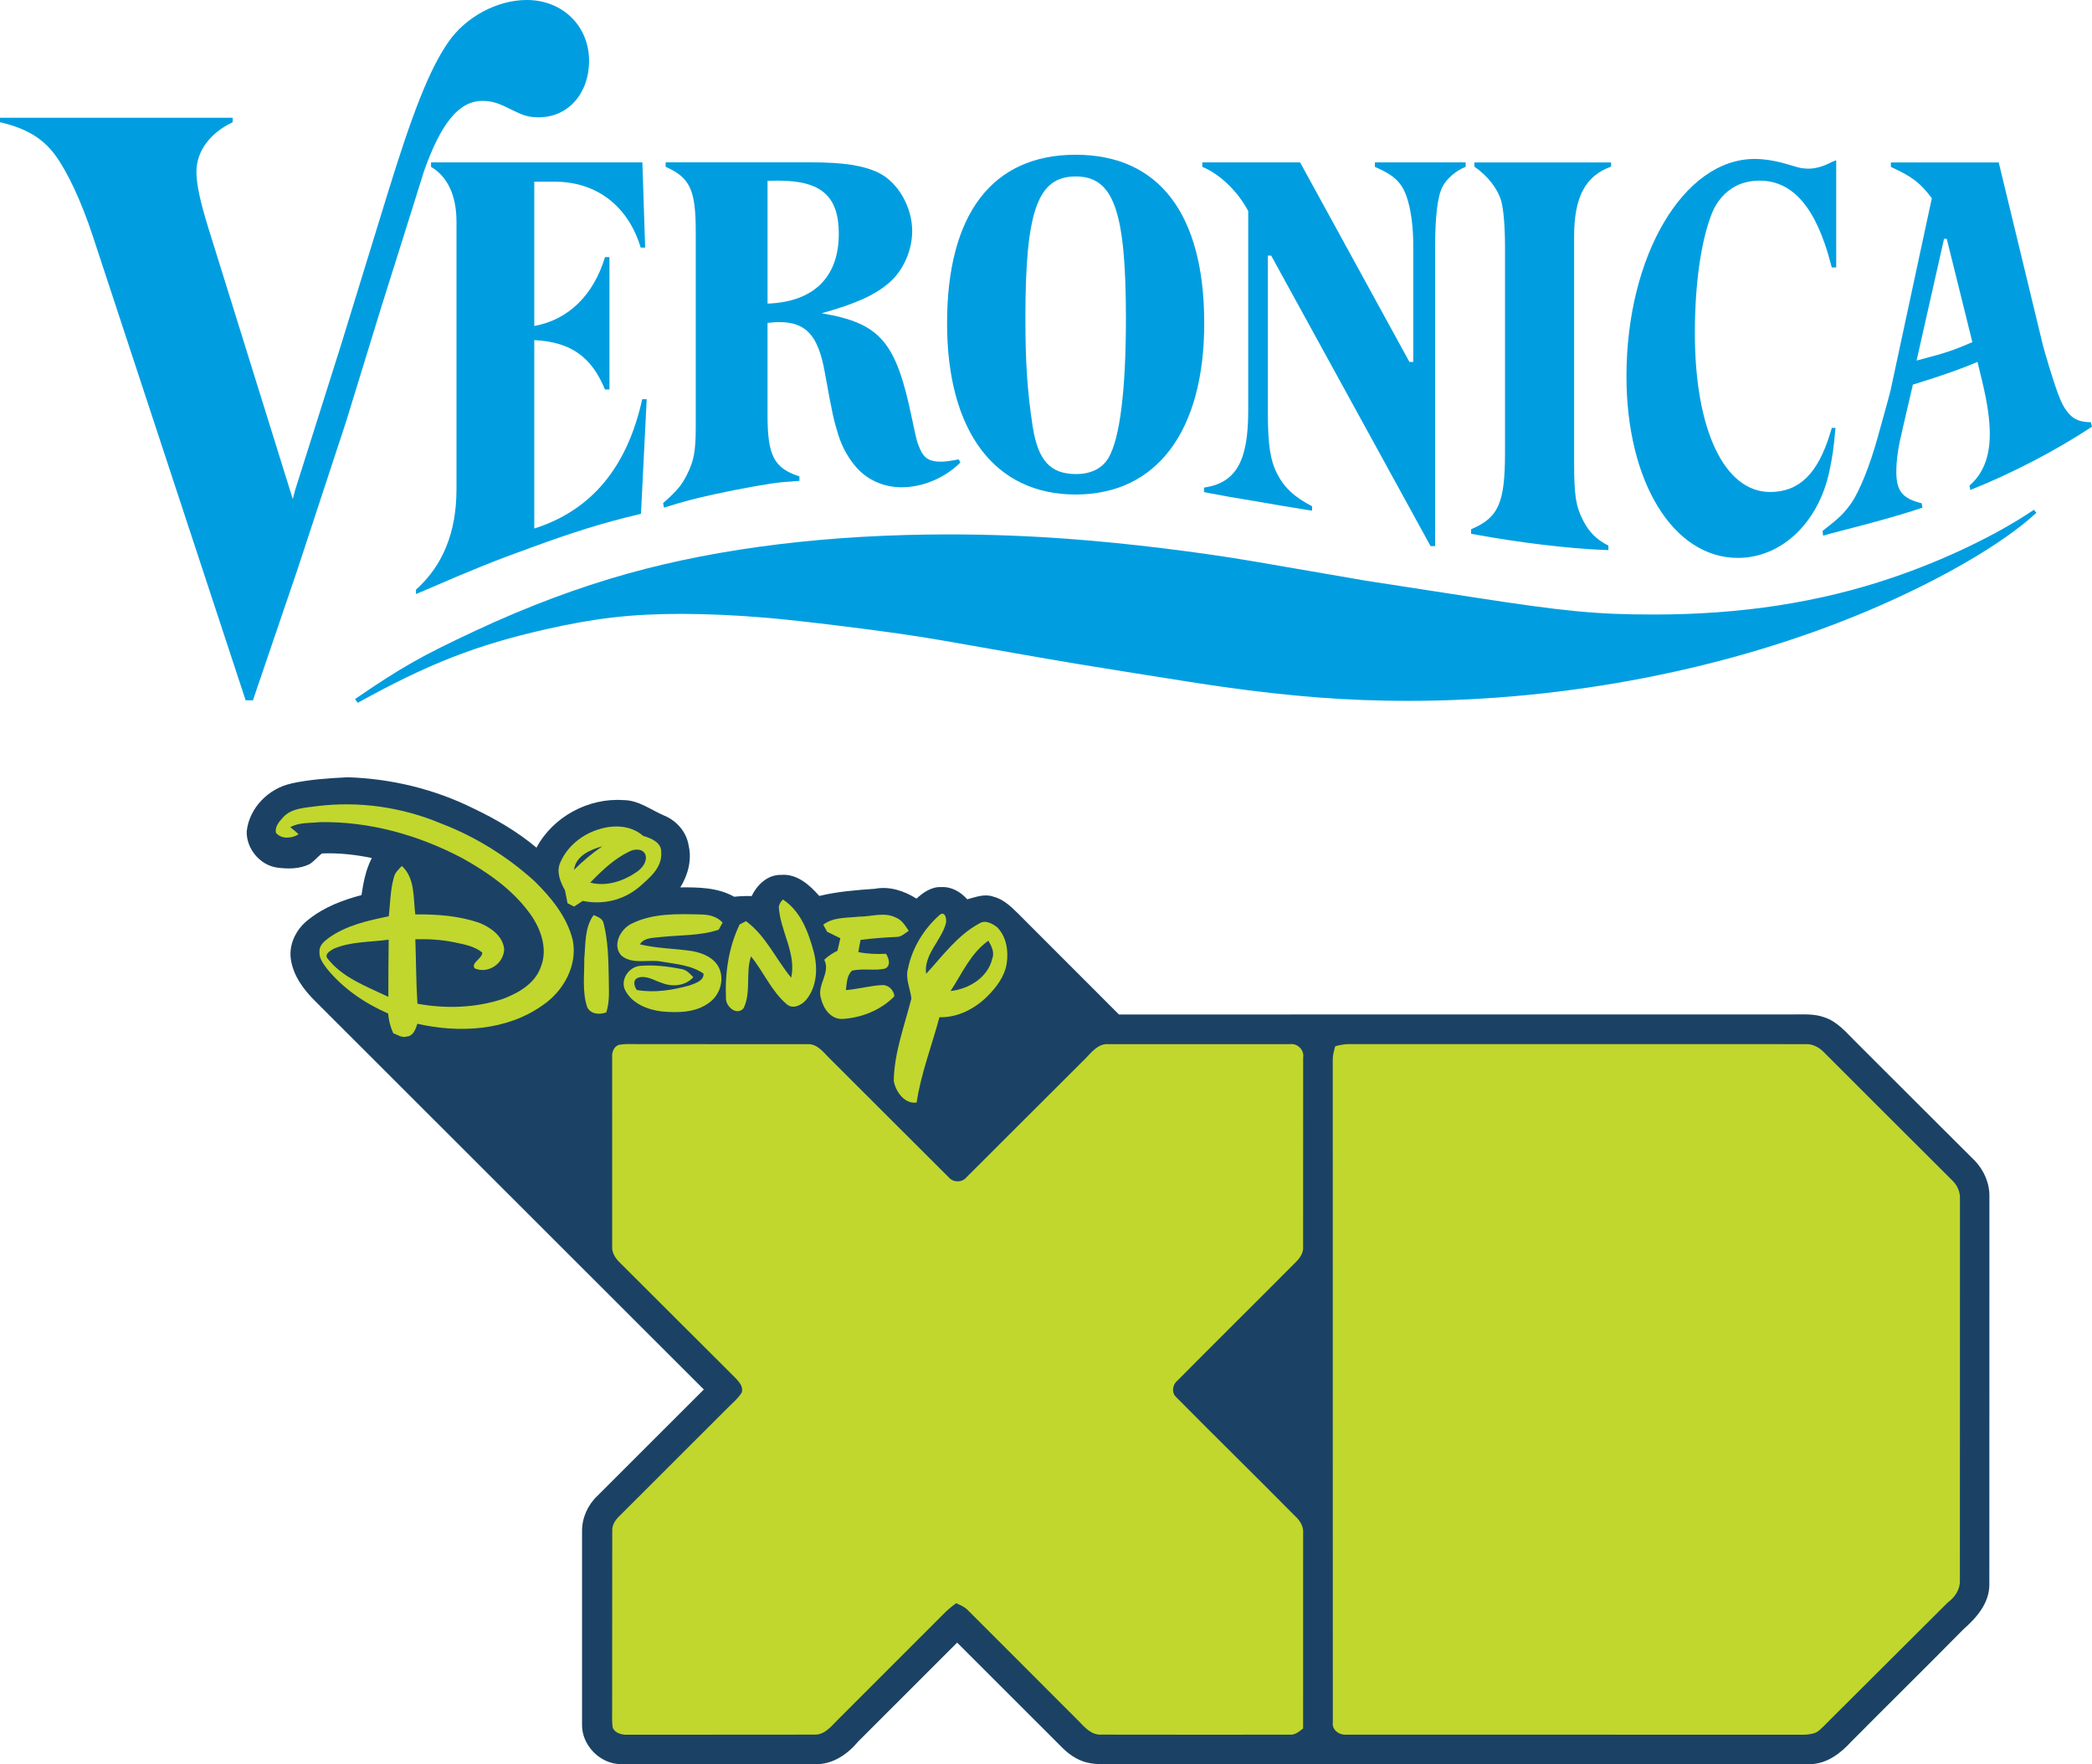
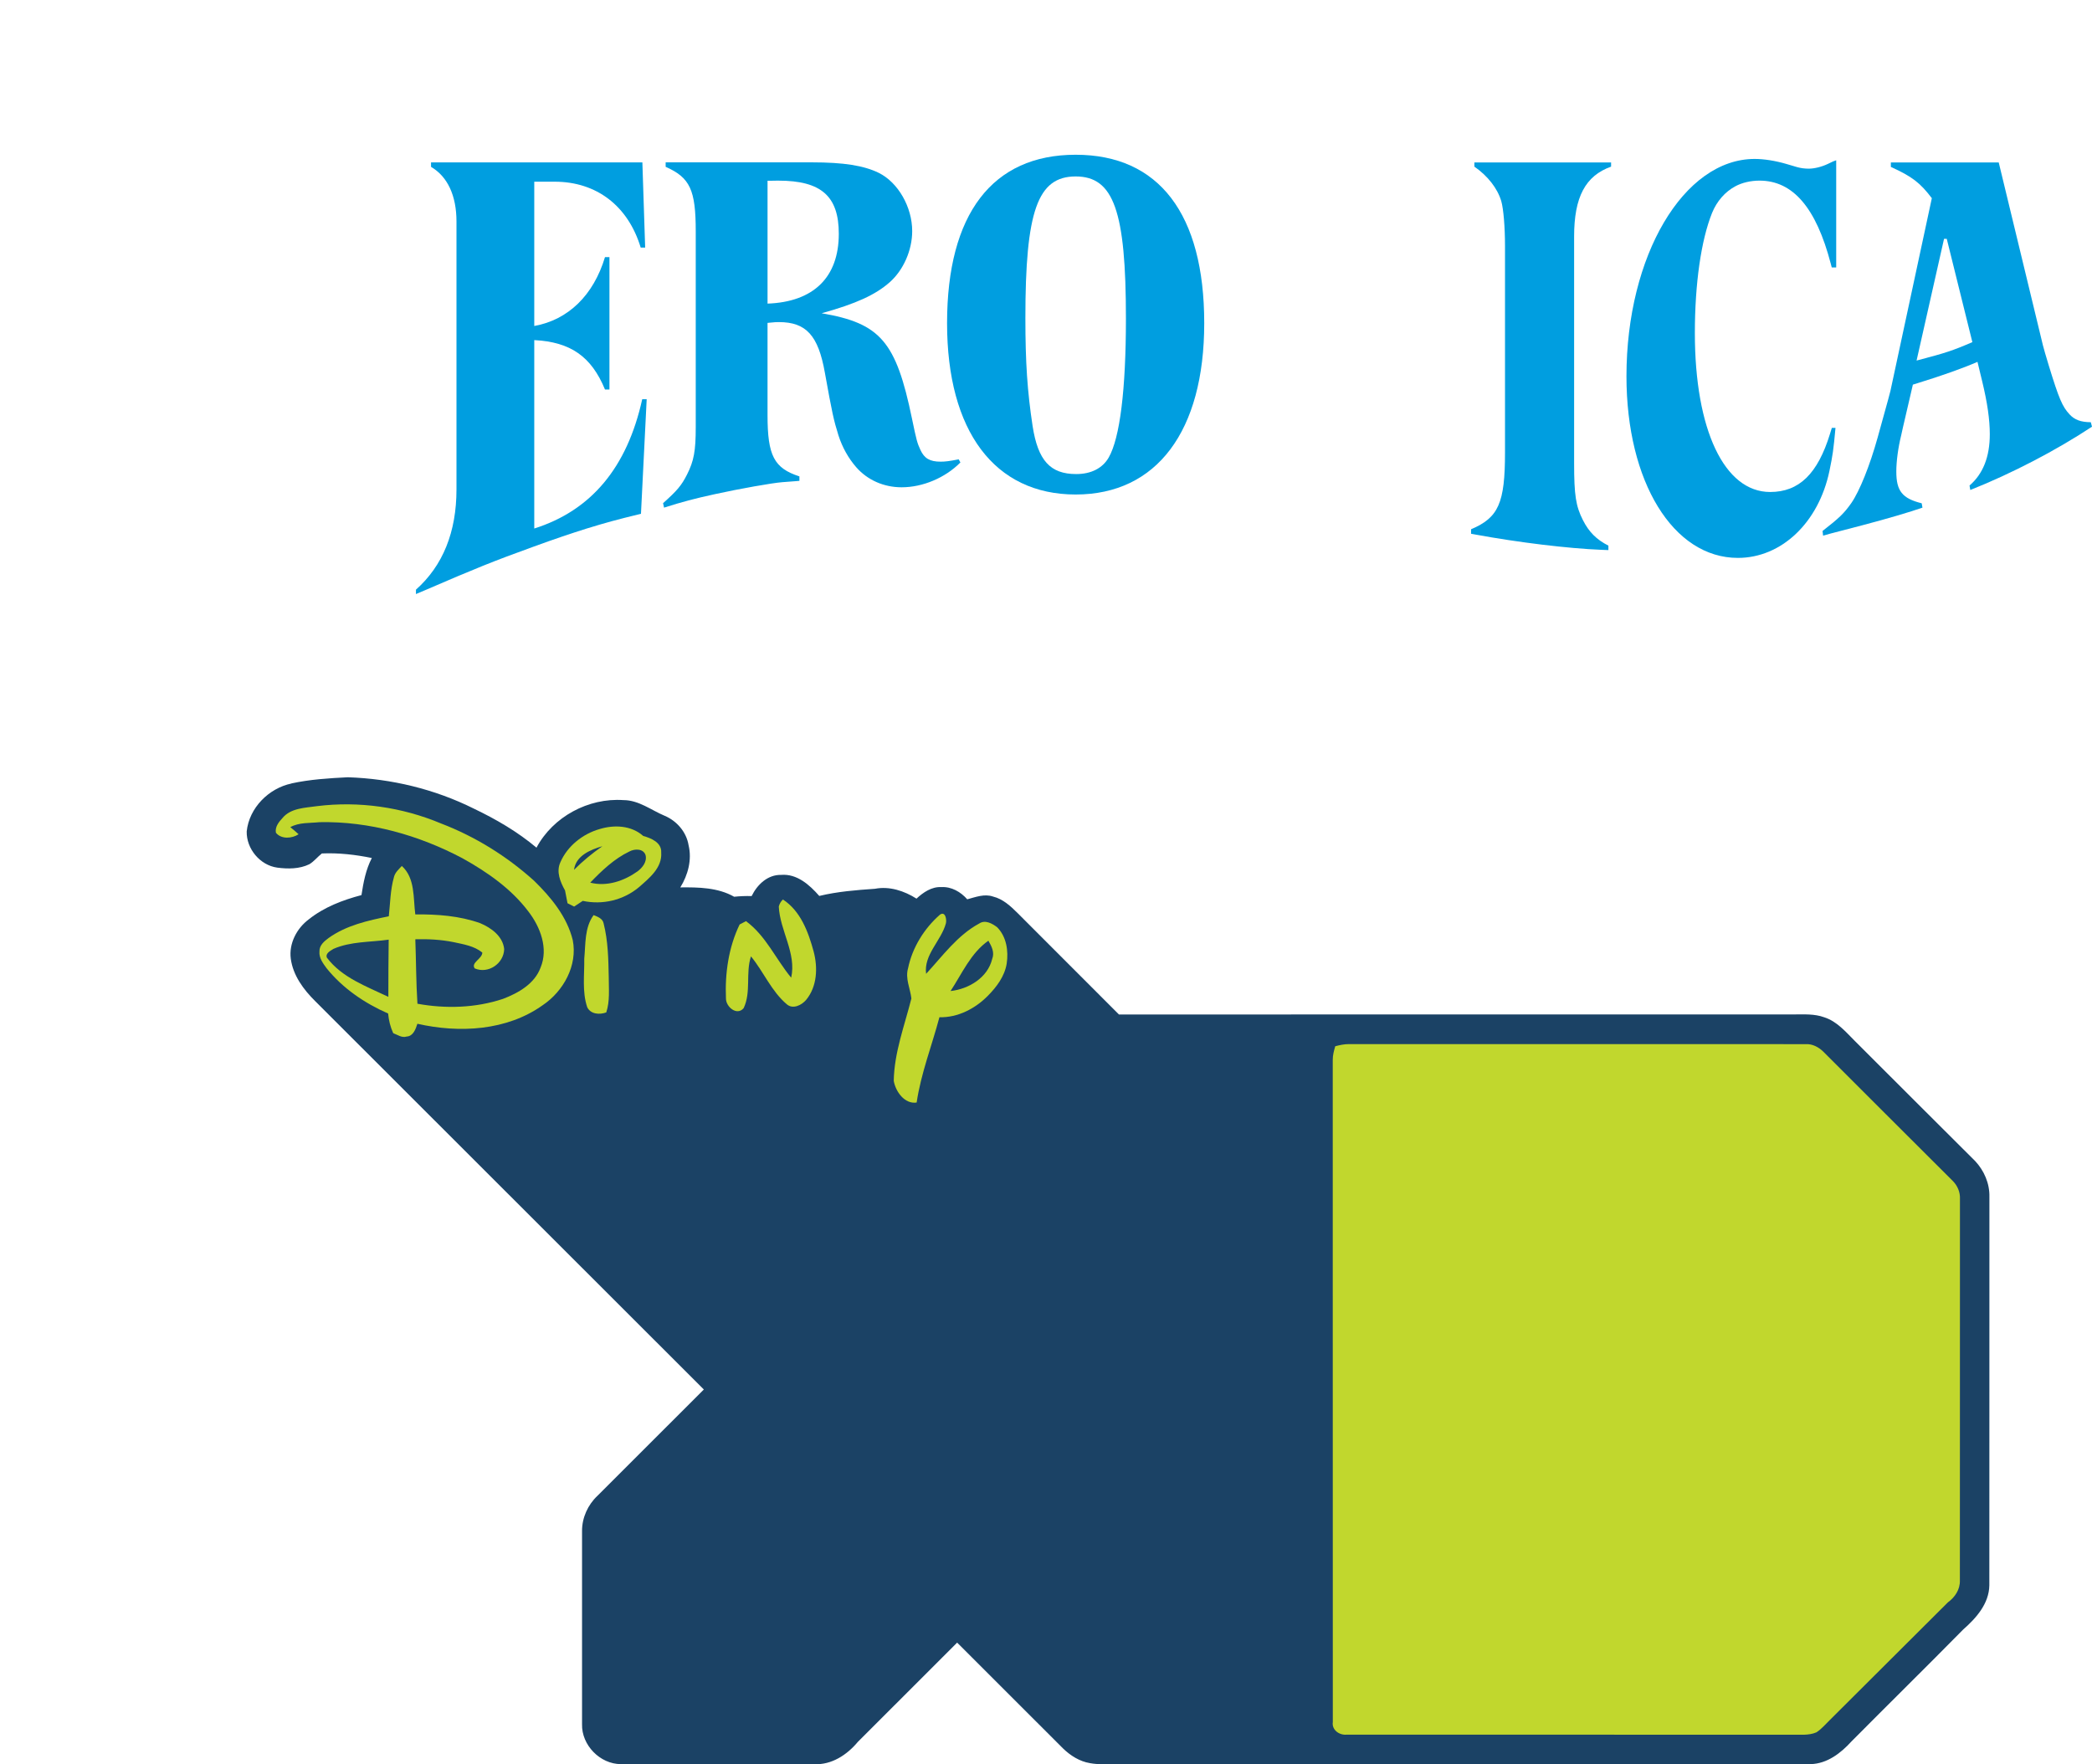
<svg xmlns="http://www.w3.org/2000/svg" height="505.98" width="600" version="1.1" viewBox="0 0 480 404.78">
  <path d="m66.855,179.75c4.248-0.924,8.608-1.2,12.943-1.416,9.997,0.324,19.946,2.724,28.916,7.193,5.102,2.437,10.04,5.312,14.38,8.959,3.788-7.1,11.932-11.472,19.945-10.91,3.523,0,6.36,2.297,9.468,3.599,2.788,1.173,4.999,3.734,5.485,6.755,0.805,3.318-0.135,6.825-1.897,9.673,4.188-0.043,8.603,0.021,12.353,2.145,1.329-0.135,2.67-0.195,4.01-0.151,1.27-2.61,3.658-4.923,6.744-4.864,3.653-0.308,6.539,2.286,8.776,4.831,4.188-1.01,8.489-1.346,12.775-1.643,3.34-0.643,6.722,0.481,9.532,2.259,1.556-1.443,3.486-2.761,5.707-2.648,2.329-0.124,4.442,1.102,5.939,2.805,1.913-0.513,3.945-1.313,5.917-0.632,2.275,0.551,4.048,2.21,5.663,3.815,7.722,7.765,15.499,15.482,23.231,23.247,51.612-0.032,103.23,0,154.84-0.016,2.34-0.005,4.75-0.162,6.993,0.659,2.934,0.94,4.955,3.383,7.063,5.48,9.192,9.165,18.346,18.357,27.554,27.5,2.054,2.189,3.334,5.144,3.269,8.171-0.021,29.727,0.016,59.454-0.016,89.182-0.07,4.199-3.005,7.506-5.988,10.121-8.495,8.625-17.13,17.109-25.657,25.701-2.432,2.68-5.577,5.101-9.349,5.193-53.163,0.027-106.32,0-159.49,0.011-1.956-0.021-3.934,0.13-5.869-0.232-2.378-0.389-4.496-1.735-6.198-3.388-8.073-8.111-16.212-16.163-24.285-24.269-7.576,7.609-15.196,15.169-22.777,22.772-2.491,2.988-6.009,5.312-10.046,5.123-14.774-0.021-29.549,0.011-44.318-0.016-4.804,0-9.052-4.377-8.921-9.165,0.004-14.785,0-29.565,0-44.344-0.011-3.026,1.34-6.004,3.545-8.063,8.133-8.133,16.26-16.266,24.399-24.383-29.708-29.7-59.44-59.406-89.174-89.107-2.675-2.648-5.085-5.896-5.598-9.727-0.465-3.496,1.378-6.993,4.145-9.052,3.513-2.799,7.771-4.415,12.072-5.55,0.449-2.929,1-5.852,2.378-8.511-3.767-0.773-7.614-1.21-11.462-1.043-0.994,0.778-1.778,1.81-2.869,2.47-2.27,1.108-4.896,1.102-7.349,0.784-3.972-0.536-7.117-4.324-7.03-8.312,0.567-5.393,5.042-9.9,10.273-10.992" fill="#1b4265" />
  <path d="m64.813,187.69c1.918-2.318,5.188-2.329,7.928-2.729,9.614-1.2,19.513,0.227,28.441,3.972,7.852,3.005,15.12,7.522,21.362,13.148,3.891,3.804,7.544,8.23,8.873,13.623,1.146,5.804-2.135,11.732-6.901,14.931-8.236,5.879-19.151,6.441-28.749,4.258-0.394,1.216-0.94,2.848-2.475,2.934-1.102,0.351-2.086-0.416-3.069-0.773-0.654-1.421-1.032-2.945-1.167-4.507-5.399-2.372-10.424-5.787-14.137-10.414-0.816-1.119-1.751-2.351-1.621-3.821-0.059-1.4,1.092-2.356,2.107-3.102,4.048-2.902,9.008-4.004,13.802-4.977,0.33-2.988,0.346-6.047,1.173-8.96,0.243-1.075,1.102-1.81,1.816-2.583,3.091,2.788,2.594,7.338,3.091,11.11,5.015-0.043,10.138,0.313,14.893,2.016,2.529,1.059,5.199,2.999,5.501,5.944-0.076,3.307-3.648,5.766-6.76,4.431-0.935-1.329,1.713-2.178,1.746-3.631-1.864-1.529-4.312-1.897-6.593-2.394-2.886-0.589-5.842-0.735-8.782-0.659,0.184,4.934,0.168,9.862,0.486,14.791,6.485,1.183,13.342,0.978,19.627-1.113,3.523-1.34,7.279-3.464,8.636-7.209,1.81-4.356-0.054-9.257-2.767-12.791-3.95-5.257-9.462-9.093-15.158-12.261-10.056-5.323-21.378-8.516-32.801-8.284-2.248,0.249-4.669,0.005-6.706,1.146,0.659,0.519,1.292,1.059,1.902,1.627-1.508,0.994-3.988,1.189-5.204-0.351-0.254-1.319,0.665-2.47,1.508-3.372m11.7,30.019c-0.681,0.449-1.891,1.005-1.518,2.01,3.464,4.604,9.1,6.598,14.109,8.997-0.016-4.372,0.032-8.743,0.076-13.12-4.226,0.605-8.678,0.373-12.667,2.113z" fill="#c1d72d" />
  <path d="m137.58,190.22c3.361-1.027,7.274-0.848,10.008,1.583,1.832,0.508,4.253,1.508,4.123,3.799,0.259,3.507-2.761,5.901-5.134,7.976-3.561,2.967-8.328,4.091-12.861,3.118-0.654,0.443-1.319,0.881-1.983,1.308-0.508-0.254-1.01-0.508-1.518-0.762-0.2-0.984-0.389-1.962-0.573-2.945-1.081-1.945-2.075-4.269-1.065-6.458,1.61-3.723,5.134-6.517,9.003-7.62m-5.873,9.354c1.999-2.005,4.188-3.804,6.512-5.42-2.751,0.8-6.101,2.178-6.512,5.42m12.705-4.21c-3.48,1.67-6.339,4.399-8.986,7.149,3.81,0.978,7.755-0.384,10.857-2.588,1.135-0.859,2.21-2.199,1.843-3.712-0.508-1.562-2.513-1.497-3.712-0.848z" fill="#c1d72d" />
  <path d="m178.69,208.01c0.146-0.621,0.465-1.167,0.946-1.632,4.075,2.659,5.831,7.452,7.052,11.937,0.984,3.707,0.811,8.041-1.735,11.11-1.027,1.205-3.021,2.205-4.41,1.01-3.55-2.999-5.328-7.468-8.236-11.003-1.27,3.858,0.086,8.16-1.681,11.878-1.54,1.837-4.091-0.308-4.058-2.243-0.249-5.761,0.605-11.732,3.14-16.962,0.486-0.249,0.967-0.503,1.454-0.757,4.556,3.334,6.841,8.717,10.37,12.97,1.259-5.604-2.578-10.781-2.842-16.309z" fill="#c1d72d" />
-   <path d="m144.75,212.01c4.972-2.54,10.71-2.324,16.13-2.189,1.8,0.021,3.675,0.47,4.918,1.864-0.303,0.54-0.605,1.081-0.902,1.627-4.247,1.421-8.782,1.2-13.185,1.67-1.686,0.232-3.848,0.043-4.896,1.686,3.934,0.956,8.014,0.946,12.002,1.551,2.426,0.427,5.096,1.529,6.182,3.907,1.248,2.729,0.173,6.15-2.221,7.879-3.107,2.383-7.274,2.394-10.997,2.059-3.259-0.416-6.825-1.816-8.365-4.928-1.14-2.356,0.859-5.226,3.329-5.512,3.28-0.303,6.566,0.108,9.781,0.751,1.086,0.222,1.827,1.092,2.556,1.843-1.794,1.967-4.761,2.291-7.149,1.329-1.789-0.54-3.594-1.843-5.523-1.221-1.292,0.503-0.935,1.94-0.303,2.821,4.026,0.703,8.187,0.038,12.083-1.038,1.265-0.486,3.329-1.032,3.232-2.718-2.837-1.978-6.42-2.189-9.716-2.772-2.988-0.54-6.506,0.74-9.078-1.319-2.243-2.318-0.335-6.009,2.124-7.29z" fill="#c1d72d" />
-   <path d="m197.04,210.32c2.805,0.032,5.771-1.14,8.447,0.184,1.427,0.513,2.216,1.881,3.015,3.069-0.87,0.524-1.654,1.405-2.745,1.389-2.772,0.135-5.544,0.319-8.295,0.686-0.2,0.929-0.373,1.859-0.519,2.799,2.091,0.427,4.226,0.492,6.35,0.394,0.654,1.032,1.194,2.761-0.249,3.405-2.47,0.519-5.053-0.097-7.528,0.449-1.254,1.113-1.216,2.94-1.432,4.469,2.821-0.216,5.571-1.027,8.403-1.151,1.4-0.032,2.615,1.2,2.724,2.567-3.075,3.178-7.538,4.95-11.921,5.204-2.686,0.097-4.383-2.378-4.923-4.728-1.01-3.037,2.286-5.885,0.751-8.852,0.892-0.859,1.945-1.518,3.042-2.08,0.216-0.951,0.443-1.902,0.654-2.859-1.01-0.486-2.021-0.978-3.026-1.475-0.303-0.546-0.605-1.086-0.902-1.632,2.324-1.762,5.399-1.535,8.155-1.837z" fill="#c1d72d" />
+   <path d="m197.04,210.32z" fill="#c1d72d" />
  <path d="m215.68,209.85c1.243-0.848,1.578,1.167,1.346,2.026-1.081,3.994-5.117,7.155-4.534,11.559,3.783-4.091,7.171-8.836,12.17-11.537,1.383-0.929,2.967-0.021,4.118,0.838,2.151,2.156,2.643,5.458,2.199,8.365-0.47,2.891-2.291,5.317-4.301,7.355-2.913,2.961-6.901,5.047-11.132,4.939-1.735,6.528-4.231,12.867-5.226,19.573-2.778,0.405-4.826-2.529-5.253-4.966,0.103-6.501,2.475-12.678,4.048-18.914-0.265-2.308-1.454-4.577-0.762-6.939,0.967-4.723,3.712-9.143,7.328-12.299m2.421,17.531c4.166-0.443,8.522-3.064,9.549-7.355,0.605-1.486-0.135-2.918-0.87-4.188-4.042,2.821-6.047,7.544-8.678,11.542z" fill="#c1d72d" />
  <path d="m136.2,209.96c0.929,0.373,2.08,0.784,2.297,1.902,1.021,4.031,1.097,8.241,1.178,12.381-0.004,2.686,0.292,5.453-0.573,8.046-1.524,0.562-3.572,0.432-4.366-1.194-1.205-3.577-0.621-7.425-0.681-11.121,0.33-3.383,0.038-7.128,2.145-10.014z" fill="#c1d72d" />
-   <path d="m142.21,239.69c1.351-0.227,2.724-0.113,4.085-0.13,12.98,0.038,25.961-0.016,38.935,0.021,2.14-0.162,3.54,1.643,4.874,3.01,9.197,9.165,18.362,18.368,27.565,27.522,1.048,1.254,3.118,1.248,4.134-0.043,9.121-9.067,18.179-18.2,27.3-27.257,1.427-1.492,2.934-3.432,5.242-3.237,13.872-0.016,27.749,0,41.626-0.005,1.702-0.254,3.34,1.34,3.032,3.059-0.016,14.428,0,28.856-0.011,43.28,0.157,1.535-0.784,2.826-1.832,3.826-8.986,9.046-18.06,18.006-27.035,27.063-1.14,0.919-1.362,2.756-0.232,3.783,9.046,9.143,18.244,18.146,27.284,27.295,1.102,0.994,1.956,2.351,1.821,3.896-0.005,14.936,0.005,29.873-0.005,44.809-0.892,0.681-1.821,1.529-3.026,1.421-14.402,0.005-28.808,0.022-43.21-0.011-2.297,0.162-3.831-1.627-5.263-3.113-8.447-8.489-16.941-16.925-25.392-25.403-0.74-0.794-1.756-1.205-2.718-1.632-1.092,0.794-2.135,1.659-3.064,2.643-8.003,8.036-16.055,16.017-24.053,24.058-1.54,1.513-3.042,3.572-5.469,3.448-14.223,0.043-28.452-0.011-42.675,0.027-1.324,0.054-2.886-0.249-3.518-1.562-0.243-1.34-0.13-2.718-0.146-4.074,0.038-13.704-0.022-27.419,0.021-41.124-0.081-1.313,0.665-2.453,1.562-3.334,8.257-8.246,16.509-16.498,24.766-24.744,1.167-1.2,2.524-2.259,3.394-3.707,0.378-1.297-0.562-2.351-1.367-3.221-8.847-8.803-17.671-17.622-26.496-26.441-1.081-1.016-2.01-2.356-1.875-3.912,0-14.417,0.011-28.83-0.005-43.247-0.113-1.221,0.405-2.696,1.751-2.961z" fill="#c1d72d" />
  <path d="m306.37,240.05c1.01-0.265,2.043-0.492,3.102-0.492,34.947,0.021,69.894,0.011,104.84,0.011,1.535-0.092,2.967,0.681,4.042,1.729,9.921,9.895,19.811,19.827,29.754,29.71,1.048,1.075,1.67,2.556,1.594,4.069-0.021,29.181,0.016,58.357-0.016,87.533,0.07,2.08-1.135,3.864-2.756,5.042-9.014,8.997-18.06,17.979-27.079,26.987-1.005,0.967-1.902,2.075-3.086,2.832-1.794,0.778-3.815,0.492-5.712,0.546-34.039-0.032-68.078,0.005-102.12-0.016-1.654,0.151-3.405-1.113-3.123-2.902-0.027-50.634,0.005-101.28-0.016-151.91-0.011-1.075,0.276-2.118,0.573-3.14" fill="#c1d72d" />
-   <path fill-rule="nonzero" fill="#009ee0" d="m58.043,160.68,0.594-1.782,9.486-27.843,11.288-34.338,8.093-26.327,6.556-20.815,3.217-10.285c3.954-11.166,8.093-16.144,13.399-16.144,1.926,0,3.36,0.389,5.757,1.557,3.176,1.557,3.442,1.659,4.63,1.946,0.758,0.184,1.598,0.266,2.541,0.266,6.72,0,11.555-5.429,11.555-12.969,0-7.99-6.105-13.952-14.28-13.952-6.822,0-14.055,3.893-18.05,9.711-4.262,6.207-8.052,15.713-14.015,35.095l-10.592,34.419-10.531,33.316-0.512,1.98-19.32-62.032c-1.946-6.269-2.786-10.203-2.786-13.071,0-4.692,3.073-8.892,8.318-11.371v-1.025h-53.392v1.024c5.962,1.373,9.813,3.667,12.661,7.54,2.868,3.893,6.024,10.695,8.585,18.439l35.117,106.66h1.68z" />
  <path fill-rule="nonzero" fill="#009ee0" d="m98.899,37.26,0,1.024c3.79,2.213,5.839,6.597,5.839,12.539v61.443c0,9.813-3.114,17.517-9.301,23.028v1.004l2.09-0.881c11.576-4.999,15.57-6.618,24.852-9.977,4.712-1.721,8.789-3.094,12.191-4.159,4.548-1.393,6.7-1.987,12.498-3.401l1.311-26.286h-1.024c-3.462,15.673-11.698,25.528-24.77,29.667v-43.229c8.318,0.43,13.092,3.749,16.226,11.33h1.024v-30.364h-1.024c-2.643,8.748-8.421,14.383-16.226,15.796v-33.108h4.671c9.608,0,16.862,5.552,19.75,15.12h1.024l-0.64-19.545h-48.491z" />
-   <path fill-rule="nonzero" fill="#009ee0" d="m336.28,37.26-20.815,0,0,1.024c4.384,1.885,6.146,3.565,7.294,6.884,1.004,2.95,1.516,6.802,1.516,11.596v26.286h-0.881l-25.09-45.79h-22.435v1.024c4.016,1.639,8.134,5.614,10.531,10.142v45.852c0,11.596-2.827,16.513-10.142,17.6v1.024l1.352,0.266,4.651,0.861,5.778,0.963,6.618,1.147,5.061,0.82,1.332,0.205v-1.004c-4.098-2.151-6.331-4.221-7.949-7.335-1.639-3.155-2.192-6.7-2.192-14.178v-36.002h0.758l36.571,66.647h1.045v-68.556c0-7.089,0.553-11.657,1.68-13.871,0.942-1.864,3.114-3.729,5.327-4.589v-1.024z" />
  <path fill-rule="nonzero" fill="#009ee0" d="m337.53,121.42,0,1.045,1.004,0.184c9.916,1.823,21.287,3.196,28.929,3.503l1.578,0.061v-1.024c-2.704-1.373-4.466-3.114-5.839-5.839-1.639-3.217-2.028-5.737-2.028-13.071v-52.027c0-9.055,2.582-13.911,8.482-16.022v-0.963h-31.367v0.963c3.073,2.131,5.306,4.999,6.167,7.908,0.512,1.742,0.861,5.982,0.861,10.285v47.368c0,11.617-1.475,14.977-7.785,17.64" />
  <path fill-rule="nonzero" fill="#009ee0" d="m421.31,36.771-0.717,0.266-1.209,0.574c-1.414,0.676-3.114,1.086-4.384,1.086-0.922,0-1.844-0.123-2.704-0.369l-2.438-0.717c-2.52-0.738-5.143-1.147-7.253-1.147-16.308,0-29.421,22.23-29.421,49.867,0,24.217,10.716,41.672,25.569,41.672,9.998,0,18.521-8.093,21-19.935,0.758-3.647,0.922-4.794,1.393-9.896h-0.84l-0.41,1.332c-2.827,9.22-7.109,13.378-13.747,13.378-10.511,0-17.271-14.28-17.271-36.468,0-11.35,1.434-21.328,3.954-27.577,1.086-2.663,2.971-4.835,5.347-6.105,1.516-0.82,3.503-1.291,5.532-1.291,7.662,0,12.989,6.208,16.349,19.054l0.225,0.861h1.024v-24.573z" />
  <path fill-rule="nonzero" fill="#009ee0" d="m176.11,69.659c10.572-0.389,16.349-6.044,16.349-16.022,0-8.626-4.036-12.191-13.85-12.191h-0.307l-1.188,0.02h-1.004v28.192zm6.495-32.412,3.667,0c7.335,0,11.945,0.738,15.366,2.417,4.425,2.192,7.662,7.826,7.662,13.358,0,4.384-2.008,8.933-5.143,11.719-3.299,2.909-7.683,4.917-15.632,7.13,13.461,2.295,17.066,6.474,20.713,24.115,1.065,5.122,1.209,5.634,1.946,7.232,0.901,1.967,2.172,2.704,4.63,2.704,1.127,0,2.008-0.123,4.159-0.533l0.389,0.717c-3.483,3.524-8.646,5.696-13.481,5.696-4.098,0-7.847-1.659-10.428-4.61-1.803-2.069-3.196-4.569-4.077-7.314-1.106-3.565-1.434-5.061-3.114-14.383-1.516-8.543-4.302-11.596-10.551-11.596-0.553,0-1.024,0.02-1.967,0.123l-0.635,0.061v21.184c0,9.281,1.496,12.15,7.314,14.035v1.024l-0.717,0.061-3.237,0.246c-2.336,0.184-9.834,1.516-15.346,2.725-4.897,1.065-7.56,1.782-11.76,3.114l-0.225-1.024c3.237-2.889,4.241-4.077,5.491-6.556,1.577-3.114,2.008-5.388,2.008-10.9v-44.906c0-9.527-1.311-12.334-6.904-14.813v-1.024h29.872z" />
  <path fill-rule="nonzero" fill="#009ee0" d="m433.85,37.272,0,1.025c4.835,2.192,6.716,3.631,9.4,7.175l-9.5,44.225-0.55,2.075-2.4,8.675c-1.762,6.331-4.12,12.23-6.025,14.975-1.619,2.315-2.769,3.429-6.6,6.4l0.125,1.075,1.6-0.45,7.475-1.95c5.9-1.557,10.775-3.001,13.725-4.025l-0.175-1c-4.466-1.106-5.825-2.829-5.825-7.275,0-2.336,0.408-5.461,1.125-8.35l0.375-1.7,2.3-9.9,1.125-0.35c5.348-1.639,10.483-3.461,13.7-4.875l1.075,4.45c1.188,4.917,1.75,8.77,1.75,12.15,0,5.204-1.556,9.112-4.65,11.775l0.175,1.025c9.445-3.749,19.689-9.075,27.925-14.525l-0.275-1.025c-2.295-0.021-3.728-0.55-4.875-1.8-1.659-1.782-2.435-3.61-4.75-11.15-0.697-2.295-1.145-3.851-1.35-4.65l-10.15-42h-24.75zm12.2,17.525,0.625,0,5.875,23.7c-4.487,1.946-6.24,2.502-12.325,4.1l-0.475,0.125,6.3-27.925z" />
  <path fill-rule="nonzero" fill="#009ee0" d="m235.27,72.995c0,10.142,0.451,16.841,1.659,24.77,1.229,7.888,4.036,11.002,9.998,11.002,3.421,0,6.044-1.332,7.458-3.79,2.581-4.487,3.954-15.632,3.954-31.9,0-24.668-2.807-32.596-11.535-32.596-8.728,0-11.535,7.908-11.535,32.515m41.037,1.147c0,24.79-10.9,39.316-29.503,39.316s-29.503-14.526-29.503-39.316c0-25.037,10.387-38.641,29.503-38.641,19.115,0,29.503,13.604,29.503,38.641" />
-   <path fill-rule="nonzero" fill="#009ee0" d="m466.67,116.96c-8.461,5.737-20.529,11.535-32.515,15.591-16.636,5.655-34.583,8.441-54.559,8.441-13.256,0-20.365-0.676-41.959-4.016l-24.176-3.729-25.671-4.425c-12.6-2.151-28.888-4.159-42.082-5.143-9.404-0.717-18.746-1.065-28.007-1.065-27.31,0-52.388,3.053-73.613,8.974-11.433,3.196-23.152,7.58-35.014,13.133-12.395,5.798-16.841,8.298-27.618,15.673l0.615,0.861c16.268-8.994,27.249-13.276,43.291-16.902,11.33-2.561,19.628-3.503,30.957-3.503,5.901,0,12.62,0.307,19.197,0.861,4.323,0.369,10.162,1.004,17.558,1.926,9.834,1.209,17.558,2.315,23.212,3.319l23.725,4.159c3.483,0.615,10.203,1.721,20.201,3.319,9.957,1.598,16.8,2.663,20.508,3.176,15.858,2.233,28.683,3.196,42.328,3.196,36.551,0,74.002-7.335,105.54-20.672,16.595-7.027,31.08-15.448,38.641-22.475l-0.553-0.697z" />
</svg>